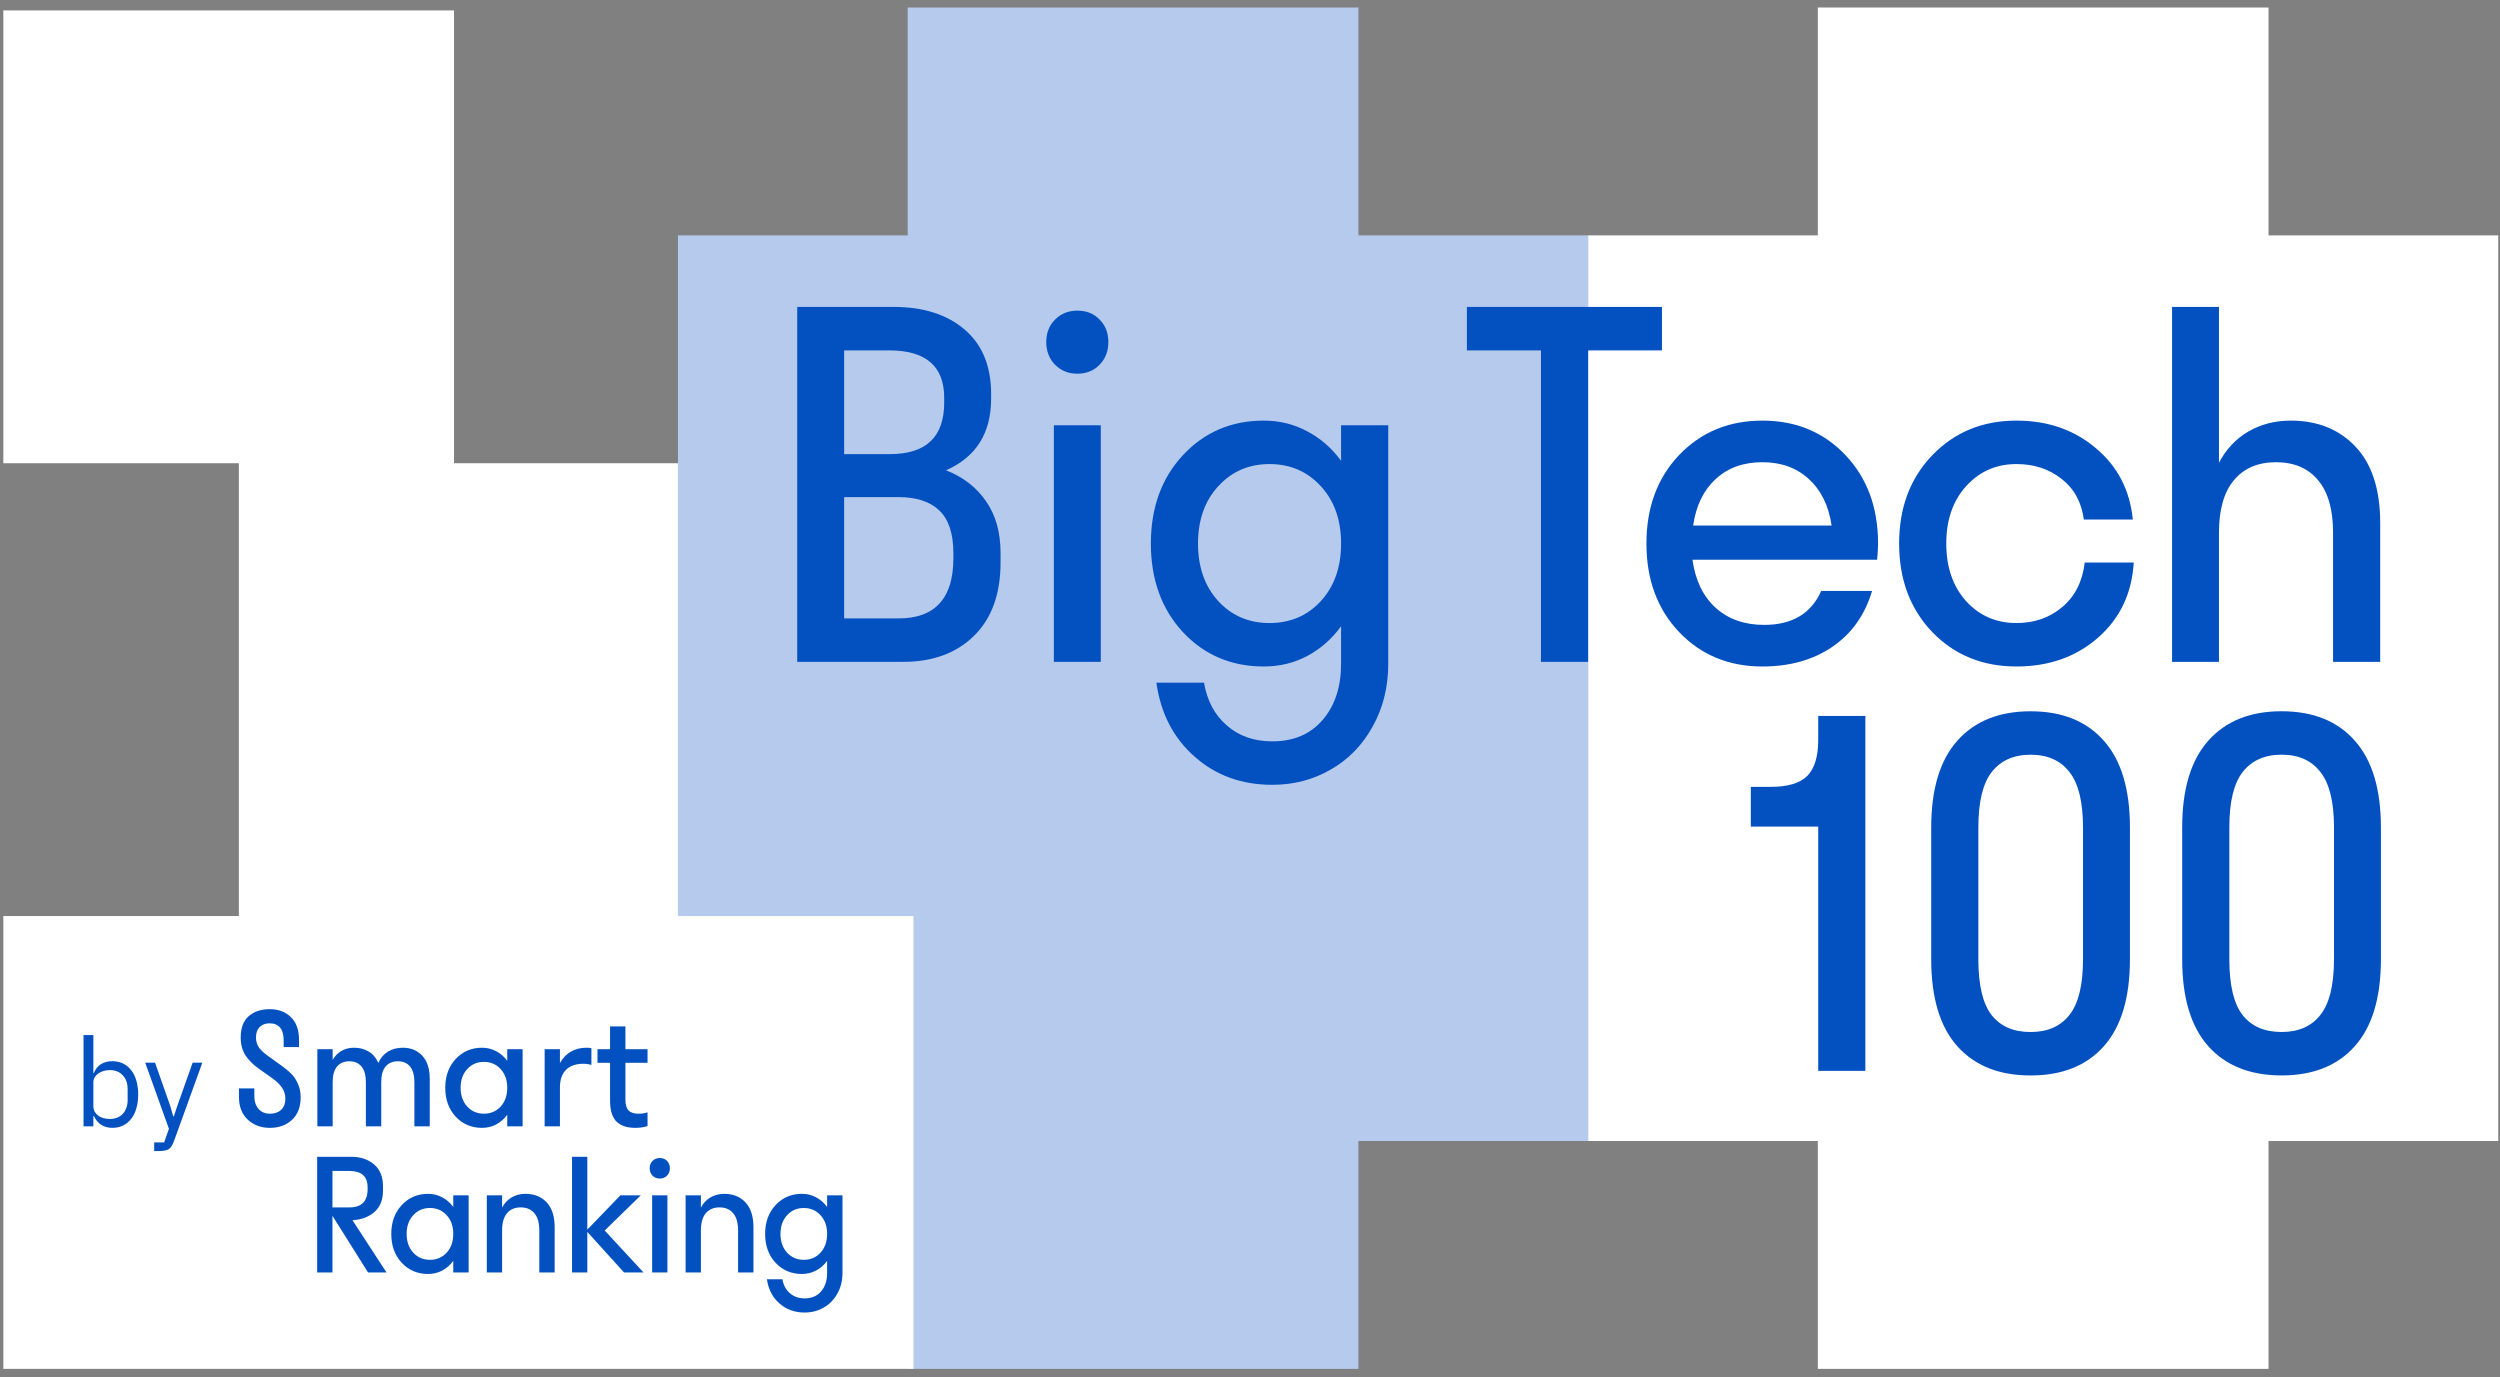
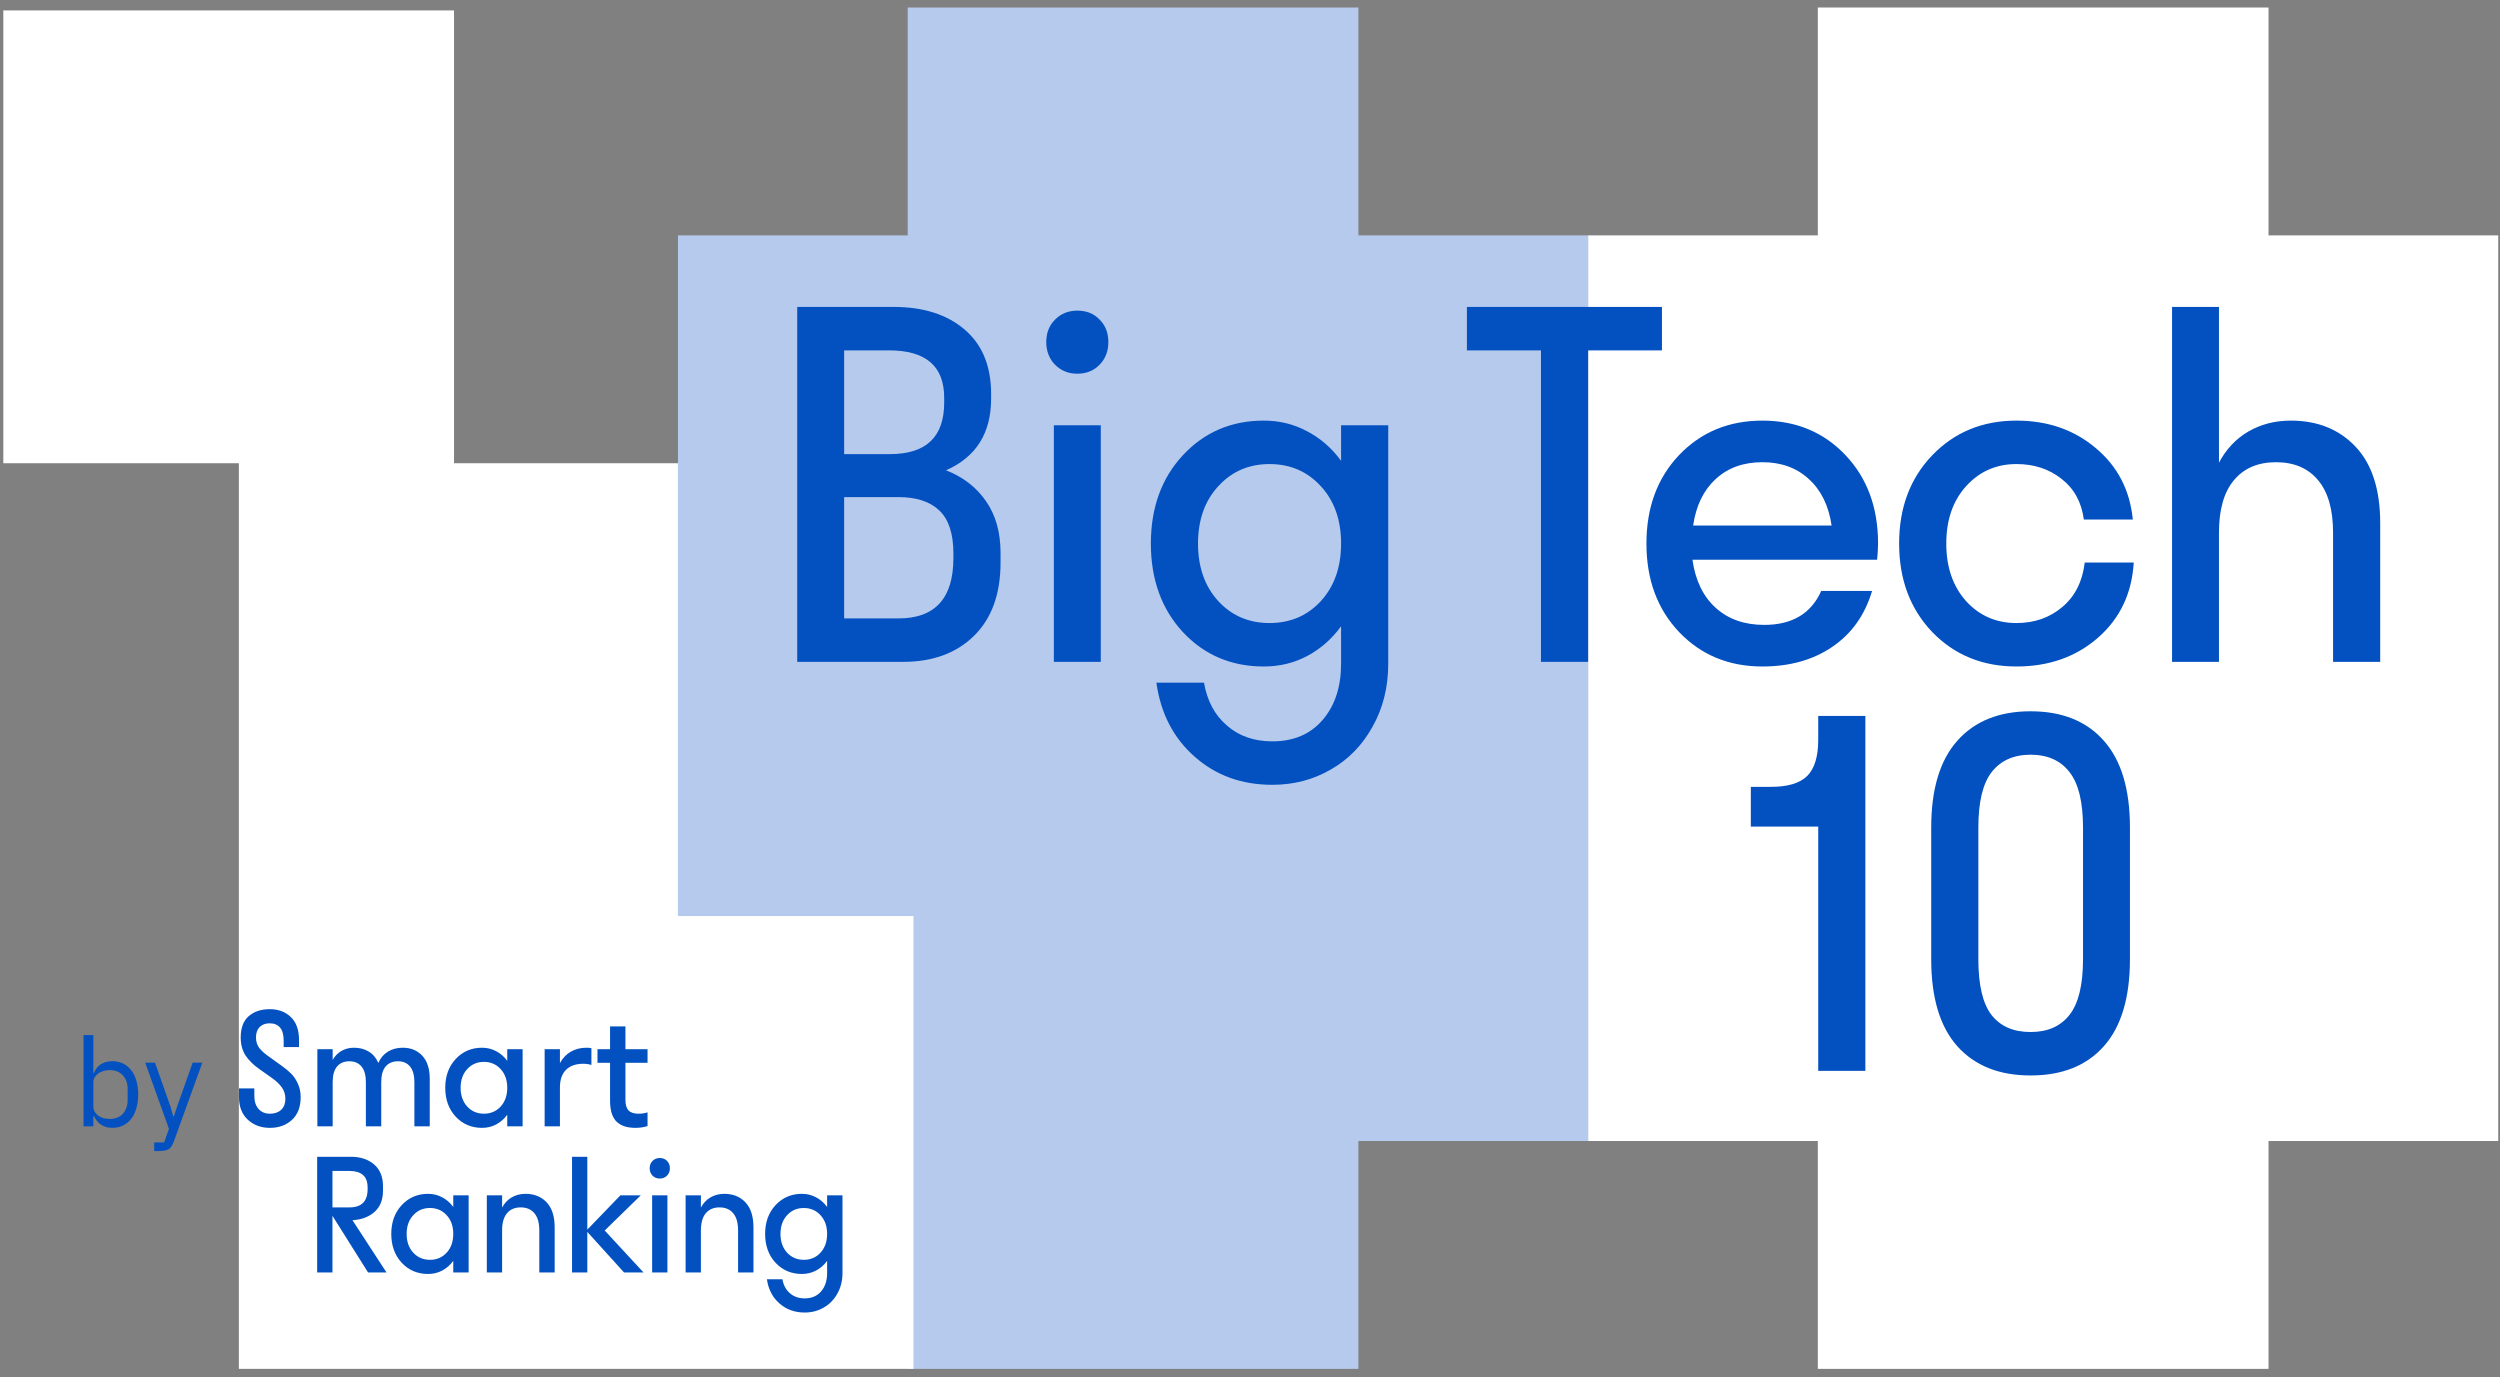
<svg xmlns="http://www.w3.org/2000/svg" width="285" height="157" viewBox="0 0 285 157" fill="none">
  <rect x="0" y="0" width="285" height="157" fill="#808080" stroke="none" />
  <path fill-rule="evenodd" clip-rule="evenodd" d="M207.231 26.834V0.857H258.612V26.834H284.8V78.454V130.074H258.612V156.051H207.231V130.074H181.043V78.454V26.834H207.231Z" fill="white" />
  <path fill-rule="evenodd" clip-rule="evenodd" d="M103.477 26.834V0.857H154.858V26.834H181.046V78.454V130.074H154.858V156.051H103.477V130.074H77.289V78.454V26.834H103.477Z" fill="#B5CAED" />
-   <path fill-rule="evenodd" clip-rule="evenodd" d="M0.379 1.189H51.76V52.809H77.285V104.429H104.136V156.049H0.379V104.429H27.23V52.809H0.379V1.189Z" fill="white" />
+   <path fill-rule="evenodd" clip-rule="evenodd" d="M0.379 1.189H51.76V52.809H77.285V104.429H104.136V156.049H0.379H27.23V52.809H0.379V1.189Z" fill="white" />
  <path d="M167.227 39.942V34.989H189.463V39.942H181.045V75.453H175.67V39.942H167.227ZM214.099 61.965C214.099 62.387 214.064 63.001 213.994 63.809H192.938C193.271 66.162 194.153 67.989 195.587 69.288C197.02 70.588 198.864 71.238 201.12 71.238C204.301 71.238 206.469 69.947 207.622 67.365H213.418C212.596 70.123 211.084 72.248 208.881 73.74C206.696 75.233 204.039 75.98 200.91 75.98C197.081 75.98 193.917 74.671 191.418 72.055C188.935 69.438 187.694 66.075 187.694 61.965C187.694 57.855 188.935 54.492 191.418 51.875C193.917 49.259 197.081 47.95 200.91 47.95C204.738 47.95 207.894 49.259 210.376 51.875C212.858 54.492 214.099 57.855 214.099 61.965ZM200.91 52.692C198.742 52.692 196.968 53.333 195.587 54.615C194.206 55.88 193.349 57.645 193.017 59.91H208.803C208.47 57.645 207.605 55.88 206.207 54.615C204.826 53.333 203.06 52.692 200.91 52.692ZM237.556 59.225C237.294 57.241 236.446 55.695 235.013 54.589C233.597 53.465 231.883 52.903 229.873 52.903C227.566 52.903 225.651 53.746 224.13 55.432C222.627 57.1 221.876 59.278 221.876 61.965C221.876 64.652 222.627 66.839 224.13 68.524C225.651 70.193 227.566 71.027 229.873 71.027C231.919 71.027 233.658 70.421 235.091 69.209C236.542 67.998 237.399 66.303 237.661 64.125H243.246C243.036 67.655 241.673 70.518 239.156 72.713C236.656 74.891 233.562 75.98 229.873 75.98C226.01 75.98 222.811 74.671 220.276 72.055C217.759 69.42 216.5 66.057 216.5 61.965C216.5 57.873 217.759 54.519 220.276 51.902C222.811 49.267 226.01 47.95 229.873 47.95C233.439 47.95 236.455 48.995 238.92 51.085C241.402 53.158 242.809 55.871 243.141 59.225H237.556ZM252.963 60.727V75.453H247.614V34.989H252.963V52.745C253.784 51.199 254.903 50.014 256.319 49.188C257.753 48.363 259.361 47.95 261.144 47.95C264.203 47.95 266.668 48.942 268.538 50.927C270.409 52.911 271.344 55.818 271.344 59.647V75.453H265.969V60.727C265.969 58.093 265.4 56.099 264.264 54.747C263.128 53.377 261.528 52.692 259.465 52.692C257.403 52.692 255.803 53.377 254.667 54.747C253.531 56.099 252.963 58.093 252.963 60.727Z" fill="#0351C1" />
  <path d="M90.883 75.453V34.989H101.87C105.261 34.989 107.962 35.85 109.972 37.571C111.983 39.292 112.988 41.742 112.988 44.921V45.447C112.988 49.382 111.275 52.104 107.848 53.614C109.789 54.369 111.31 55.546 112.411 57.144C113.512 58.725 114.063 60.692 114.063 63.045V64.125C114.063 67.725 113.049 70.518 111.021 72.502C109.011 74.469 106.319 75.453 102.945 75.453H90.883ZM101.345 39.942H96.232V51.77H101.45C105.576 51.77 107.638 49.812 107.638 45.895V45.342C107.638 41.742 105.541 39.942 101.345 39.942ZM102.42 56.67H96.232V70.5H102.42C106.598 70.5 108.687 68.208 108.687 63.624V63.098C108.687 60.85 108.154 59.216 107.088 58.198C106.021 57.179 104.466 56.67 102.42 56.67ZM122.814 42.602C121.801 42.602 120.953 42.26 120.271 41.575C119.607 40.89 119.274 40.03 119.274 38.993C119.274 37.957 119.607 37.105 120.271 36.438C120.953 35.753 121.801 35.411 122.814 35.411C123.863 35.411 124.711 35.753 125.358 36.438C126.022 37.105 126.354 37.957 126.354 38.993C126.354 40.03 126.022 40.89 125.358 41.575C124.694 42.26 123.846 42.602 122.814 42.602ZM125.489 75.453H120.14V48.477H125.489V75.453ZM158.259 75.664C158.259 78.333 157.665 80.721 156.477 82.829C155.305 84.954 153.715 86.588 151.704 87.729C149.711 88.888 147.491 89.468 145.044 89.468C141.548 89.468 138.593 88.396 136.181 86.254C133.769 84.129 132.318 81.319 131.828 77.824H137.256C137.606 79.879 138.471 81.503 139.852 82.697C141.233 83.909 142.964 84.515 145.044 84.515C147.474 84.515 149.388 83.698 150.787 82.065C152.185 80.432 152.884 78.298 152.884 75.664V71.396C151.818 72.853 150.524 73.987 149.004 74.794C147.5 75.585 145.857 75.98 144.074 75.98C140.368 75.98 137.291 74.671 134.844 72.055C132.414 69.42 131.199 66.057 131.199 61.965C131.199 57.873 132.414 54.519 134.844 51.902C137.291 49.267 140.368 47.95 144.074 47.95C145.857 47.95 147.5 48.354 149.004 49.162C150.524 49.953 151.818 51.076 152.884 52.534V48.477H158.259V75.664ZM138.882 68.524C140.42 70.193 142.369 71.027 144.729 71.027C147.089 71.027 149.038 70.193 150.577 68.524C152.115 66.839 152.884 64.652 152.884 61.965C152.884 59.278 152.115 57.1 150.577 55.432C149.038 53.746 147.089 52.903 144.729 52.903C142.369 52.903 140.42 53.746 138.882 55.432C137.344 57.1 136.574 59.278 136.574 61.965C136.574 64.652 137.344 66.839 138.882 68.524Z" fill="#0351C1" />
  <path d="M207.277 84.352V81.613H212.652V122.076H207.277V94.231H199.594V89.7H201.901C203.807 89.7 205.179 89.287 206.018 88.462C206.857 87.619 207.277 86.249 207.277 84.352ZM231.486 122.603C227.902 122.603 225.114 121.488 223.121 119.257C221.145 117.027 220.158 113.725 220.158 109.352V94.336C220.158 89.981 221.145 86.688 223.121 84.458C225.114 82.21 227.902 81.086 231.486 81.086C235.087 81.086 237.875 82.21 239.85 84.458C241.825 86.688 242.813 89.981 242.813 94.336V109.352C242.813 113.725 241.825 117.027 239.85 119.257C237.875 121.488 235.087 122.603 231.486 122.603ZM231.486 117.65C233.426 117.65 234.903 117.001 235.917 115.701C236.948 114.401 237.464 112.285 237.464 109.352V94.336C237.464 91.421 236.948 89.314 235.917 88.014C234.903 86.697 233.426 86.038 231.486 86.038C229.563 86.038 228.085 86.697 227.054 88.014C226.04 89.314 225.533 91.421 225.533 94.336V109.352C225.533 112.285 226.031 114.401 227.028 115.701C228.042 117.001 229.527 117.65 231.486 117.65Z" fill="#0351C1" />
  <mask id="mask0_661_1151" style="mask-type:luminance" maskUnits="userSpaceOnUse" x="248" y="68" width="28" height="69">
    <path d="M275.19 68.112H248.008V136.051H275.19V68.112Z" fill="white" />
  </mask>
  <g mask="url(#mask0_661_1151)">
-     <path d="M205.288 84.349V81.609H210.664V122.072H205.288V94.227H197.605V89.696H199.913C201.818 89.696 203.191 89.283 204.03 88.458C204.869 87.615 205.288 86.245 205.288 84.349ZM233.256 122.599C229.673 122.599 226.884 121.484 224.892 119.253C222.916 117.023 221.929 113.721 221.929 109.348V94.332C221.929 89.977 222.916 86.684 224.892 84.454C226.884 82.206 229.673 81.082 233.256 81.082C236.857 81.082 239.646 82.206 241.621 84.454C243.596 86.684 244.584 89.977 244.584 94.332V109.348C244.584 113.721 243.596 117.023 241.621 119.253C239.646 121.484 236.857 122.599 233.256 122.599ZM233.256 117.647C235.197 117.647 236.674 116.997 237.688 115.697C238.719 114.397 239.235 112.281 239.235 109.348V94.332C239.235 91.417 238.719 89.31 237.688 88.01C236.674 86.693 235.197 86.034 233.256 86.034C231.333 86.034 229.856 86.693 228.825 88.01C227.811 89.31 227.304 91.417 227.304 94.332V109.348C227.304 112.281 227.802 114.397 228.799 115.697C229.813 116.997 231.298 117.647 233.256 117.647ZM260.097 122.599C256.513 122.599 253.725 121.484 251.732 119.253C249.757 117.023 248.769 113.721 248.769 109.348V94.332C248.769 89.977 249.757 86.684 251.732 84.454C253.725 82.206 256.513 81.082 260.097 81.082C263.698 81.082 266.486 82.206 268.461 84.454C270.437 86.684 271.424 89.977 271.424 94.332V109.348C271.424 113.721 270.437 117.023 268.461 119.253C266.486 121.484 263.698 122.599 260.097 122.599ZM260.097 117.647C262.037 117.647 263.514 116.997 264.528 115.697C265.559 114.397 266.075 112.281 266.075 109.348V94.332C266.075 91.417 265.559 89.31 264.528 88.01C263.514 86.693 262.037 86.034 260.097 86.034C258.174 86.034 256.697 86.693 255.665 88.01C254.651 89.31 254.144 91.417 254.144 94.332V109.348C254.144 112.281 254.643 114.397 255.639 115.697C256.653 116.997 258.139 117.647 260.097 117.647Z" fill="#0351C1" />
-   </g>
+     </g>
  <path d="M9.523 117.994H10.644V122.327H10.7C10.886 121.867 11.157 121.53 11.512 121.314C11.876 121.089 12.31 120.977 12.814 120.977C13.262 120.977 13.668 121.066 14.032 121.244C14.396 121.422 14.704 121.675 14.957 122.004C15.218 122.332 15.414 122.73 15.545 123.199C15.684 123.668 15.755 124.193 15.755 124.775C15.755 125.356 15.684 125.881 15.545 126.35C15.414 126.819 15.218 127.218 14.957 127.546C14.704 127.874 14.396 128.127 14.032 128.306C13.668 128.484 13.262 128.573 12.814 128.573C11.834 128.573 11.129 128.123 10.7 127.223H10.644V128.404H9.523V117.994ZM12.506 127.56C13.141 127.56 13.64 127.363 14.004 126.969C14.368 126.566 14.55 126.041 14.55 125.394V124.156C14.55 123.509 14.368 122.988 14.004 122.594C13.64 122.191 13.141 121.99 12.506 121.99C12.254 121.99 12.011 122.027 11.778 122.102C11.554 122.168 11.358 122.261 11.19 122.383C11.022 122.505 10.886 122.655 10.784 122.834C10.69 123.002 10.644 123.185 10.644 123.382V126.083C10.644 126.317 10.69 126.529 10.784 126.716C10.886 126.894 11.022 127.049 11.19 127.18C11.358 127.302 11.554 127.396 11.778 127.462C12.011 127.527 12.254 127.56 12.506 127.56ZM21.96 121.145H23.067L19.832 130.092C19.748 130.308 19.664 130.486 19.58 130.627C19.496 130.777 19.393 130.894 19.272 130.979C19.151 131.063 18.997 131.124 18.81 131.161C18.633 131.199 18.413 131.218 18.151 131.218H17.578V130.233H18.712L19.258 128.686L16.555 121.145H17.675L19.412 126.083L19.748 127.265H19.818L20.21 126.083L21.96 121.145ZM27.44 118.273C27.44 117.185 27.744 116.375 28.354 115.843C28.969 115.311 29.767 115.044 30.747 115.044C31.733 115.044 32.536 115.345 33.157 115.946C33.778 116.547 34.089 117.417 34.089 118.556V119.363H32.337V118.608C32.337 117.949 32.197 117.46 31.918 117.139C31.645 116.819 31.254 116.658 30.747 116.658C30.268 116.658 29.887 116.799 29.602 117.079C29.323 117.36 29.183 117.757 29.183 118.273C29.183 118.748 29.314 119.154 29.576 119.492C29.844 119.824 30.228 120.162 30.73 120.505L32.149 121.527C32.582 121.836 32.943 122.139 33.234 122.437C33.524 122.735 33.769 123.112 33.969 123.57C34.174 124.022 34.277 124.52 34.277 125.064C34.277 126.192 33.946 127.059 33.285 127.666C32.624 128.273 31.784 128.576 30.764 128.576C29.756 128.576 28.915 128.264 28.243 127.64C27.576 127.016 27.243 126.158 27.243 125.064V124.077H28.995V124.944C28.995 125.562 29.155 126.055 29.474 126.421C29.799 126.781 30.228 126.962 30.764 126.962C31.311 126.962 31.741 126.813 32.055 126.515C32.374 126.212 32.533 125.797 32.533 125.27C32.533 124.766 32.396 124.329 32.123 123.957C31.855 123.579 31.471 123.215 30.969 122.866L29.593 121.896C28.915 121.426 28.385 120.909 28.004 120.342C27.628 119.775 27.44 119.086 27.44 118.273ZM37.924 123.356V128.404H36.18V119.612H37.924V120.84C38.175 120.388 38.511 120.041 38.932 119.801C39.354 119.56 39.83 119.44 40.359 119.44C40.998 119.44 41.556 119.586 42.035 119.878C42.519 120.17 42.883 120.602 43.128 121.175C43.379 120.608 43.744 120.179 44.222 119.887C44.707 119.589 45.268 119.44 45.906 119.44C46.829 119.44 47.573 119.744 48.137 120.35C48.706 120.957 48.991 121.842 48.991 123.004V128.404H47.239V123.356C47.239 122.577 47.074 121.988 46.744 121.587C46.419 121.186 45.96 120.986 45.368 120.986C44.764 120.986 44.294 121.186 43.958 121.587C43.627 121.988 43.462 122.577 43.462 123.356V128.404H41.71V123.356C41.71 122.577 41.544 121.988 41.214 121.587C40.884 121.186 40.419 120.986 39.821 120.986C39.223 120.986 38.756 121.186 38.42 121.587C38.089 121.988 37.924 122.577 37.924 123.356ZM57.826 128.404V127.082C57.478 127.557 57.057 127.926 56.561 128.189C56.071 128.447 55.536 128.576 54.954 128.576C53.747 128.576 52.744 128.149 51.946 127.296C51.154 126.438 50.758 125.342 50.758 124.008C50.758 122.674 51.154 121.581 51.946 120.728C52.744 119.87 53.747 119.44 54.954 119.44C55.536 119.44 56.071 119.572 56.561 119.835C57.057 120.093 57.478 120.459 57.826 120.934V119.612H59.578V128.404H57.826ZM57.074 121.879C56.573 121.329 55.937 121.054 55.168 121.054C54.399 121.054 53.764 121.329 53.263 121.879C52.761 122.423 52.51 123.132 52.51 124.008C52.51 124.884 52.761 125.597 53.263 126.146C53.764 126.69 54.399 126.962 55.168 126.962C55.937 126.962 56.573 126.69 57.074 126.146C57.575 125.597 57.826 124.884 57.826 124.008C57.826 123.132 57.575 122.423 57.074 121.879ZM63.832 123.991V128.404H62.089V119.612H63.832V121.192C64.145 120.62 64.561 120.185 65.08 119.887C65.604 119.589 66.199 119.44 66.866 119.44C67.1 119.44 67.285 119.458 67.421 119.492V121.406C67.137 121.315 66.829 121.269 66.499 121.269C65.644 121.269 64.986 121.501 64.524 121.965C64.063 122.423 63.832 123.098 63.832 123.991ZM71.3 125.399C71.3 125.943 71.419 126.341 71.658 126.592C71.898 126.839 72.274 126.962 72.787 126.962C73.174 126.962 73.519 126.91 73.821 126.807V128.37C73.399 128.507 72.943 128.576 72.453 128.576C72.009 128.576 71.618 128.527 71.282 128.43C70.946 128.333 70.644 128.172 70.376 127.949C70.109 127.72 69.904 127.402 69.761 126.996C69.619 126.584 69.547 126.086 69.547 125.502V121.158H68.112V119.612H69.547V117.01H71.3V119.612H73.821V121.158H71.3V125.399Z" fill="#0351C1" />
  <path d="M36.156 145.061V131.873H40.002C41.096 131.873 41.979 132.165 42.651 132.749C43.324 133.333 43.66 134.154 43.66 135.213V135.745C43.66 136.787 43.335 137.594 42.686 138.167C42.042 138.733 41.207 139.045 40.182 139.103L44.061 145.061H41.959L37.9 138.605V145.061H36.156ZM39.831 133.487H37.9V137.643H39.831C41.215 137.643 41.908 136.95 41.908 135.565V135.393C41.908 134.724 41.728 134.24 41.369 133.942C41.016 133.639 40.503 133.487 39.831 133.487ZM51.672 145.061V143.739C51.325 144.214 50.903 144.583 50.408 144.847C49.917 145.104 49.382 145.233 48.801 145.233C47.593 145.233 46.59 144.807 45.793 143.954C45.001 143.095 44.605 141.999 44.605 140.665C44.605 139.332 45.001 138.239 45.793 137.386C46.59 136.527 47.593 136.097 48.801 136.097C49.382 136.097 49.917 136.229 50.408 136.492C50.903 136.75 51.325 137.117 51.672 137.591V136.269H53.424V145.061H51.672ZM50.92 138.536C50.419 137.986 49.784 137.712 49.014 137.712C48.245 137.712 47.61 137.986 47.109 138.536C46.607 139.08 46.357 139.789 46.357 140.665C46.357 141.541 46.607 142.254 47.109 142.803C47.61 143.347 48.245 143.619 49.014 143.619C49.784 143.619 50.419 143.347 50.92 142.803C51.422 142.254 51.672 141.541 51.672 140.665C51.672 139.789 51.422 139.08 50.92 138.536ZM57.241 140.262V145.061H55.498V136.269H57.241V137.66C57.509 137.157 57.873 136.77 58.335 136.501C58.802 136.232 59.326 136.097 59.907 136.097C60.904 136.097 61.708 136.421 62.317 137.068C62.927 137.715 63.232 138.662 63.232 139.91V145.061H61.48V140.262C61.48 139.403 61.295 138.753 60.924 138.313C60.554 137.866 60.033 137.643 59.36 137.643C58.688 137.643 58.167 137.866 57.796 138.313C57.426 138.753 57.241 139.403 57.241 140.262ZM71.142 145.061L66.954 140.434V145.061H65.211V131.873H66.954V140.176L70.723 136.269H73.048L68.937 140.279L73.364 145.061H71.142ZM75.215 134.355C74.884 134.355 74.608 134.243 74.385 134.02C74.169 133.797 74.061 133.516 74.061 133.178C74.061 132.841 74.169 132.563 74.385 132.346C74.608 132.122 74.884 132.011 75.215 132.011C75.557 132.011 75.833 132.122 76.044 132.346C76.26 132.563 76.368 132.841 76.368 133.178C76.368 133.516 76.26 133.797 76.044 134.02C75.827 134.243 75.551 134.355 75.215 134.355ZM76.086 145.061H74.343V136.269H76.086V145.061ZM79.903 140.262V145.061H78.159V136.269H79.903V137.66C80.171 137.157 80.535 136.77 80.997 136.501C81.464 136.232 81.988 136.097 82.569 136.097C83.566 136.097 84.37 136.421 84.979 137.068C85.589 137.715 85.894 138.662 85.894 139.91V145.061H84.142V140.262C84.142 139.403 83.957 138.753 83.586 138.313C83.216 137.866 82.695 137.643 82.022 137.643C81.35 137.643 80.829 137.866 80.459 138.313C80.088 138.753 79.903 139.403 79.903 140.262ZM96.043 145.13C96.043 146 95.849 146.779 95.462 147.466C95.08 148.158 94.562 148.69 93.906 149.062C93.257 149.44 92.533 149.629 91.736 149.629C90.596 149.629 89.633 149.28 88.847 148.582C88.061 147.889 87.588 146.973 87.428 145.834H89.197C89.311 146.504 89.593 147.033 90.044 147.423C90.494 147.818 91.058 148.015 91.736 148.015C92.528 148.015 93.152 147.749 93.607 147.216C94.063 146.684 94.291 145.989 94.291 145.13V143.739C93.944 144.214 93.522 144.583 93.026 144.847C92.536 145.104 92.001 145.233 91.42 145.233C90.212 145.233 89.209 144.807 88.411 143.954C87.619 143.095 87.223 141.999 87.223 140.665C87.223 139.332 87.619 138.239 88.411 137.386C89.209 136.527 90.212 136.097 91.42 136.097C92.001 136.097 92.536 136.229 93.026 136.492C93.522 136.75 93.944 137.117 94.291 137.591V136.269H96.043V145.13ZM89.727 142.803C90.228 143.347 90.864 143.619 91.633 143.619C92.402 143.619 93.038 143.347 93.539 142.803C94.04 142.254 94.291 141.541 94.291 140.665C94.291 139.789 94.04 139.08 93.539 138.536C93.038 137.986 92.402 137.712 91.633 137.712C90.864 137.712 90.228 137.986 89.727 138.536C89.226 139.08 88.975 139.789 88.975 140.665C88.975 141.541 89.226 142.254 89.727 142.803Z" fill="#0351C1" />
</svg>